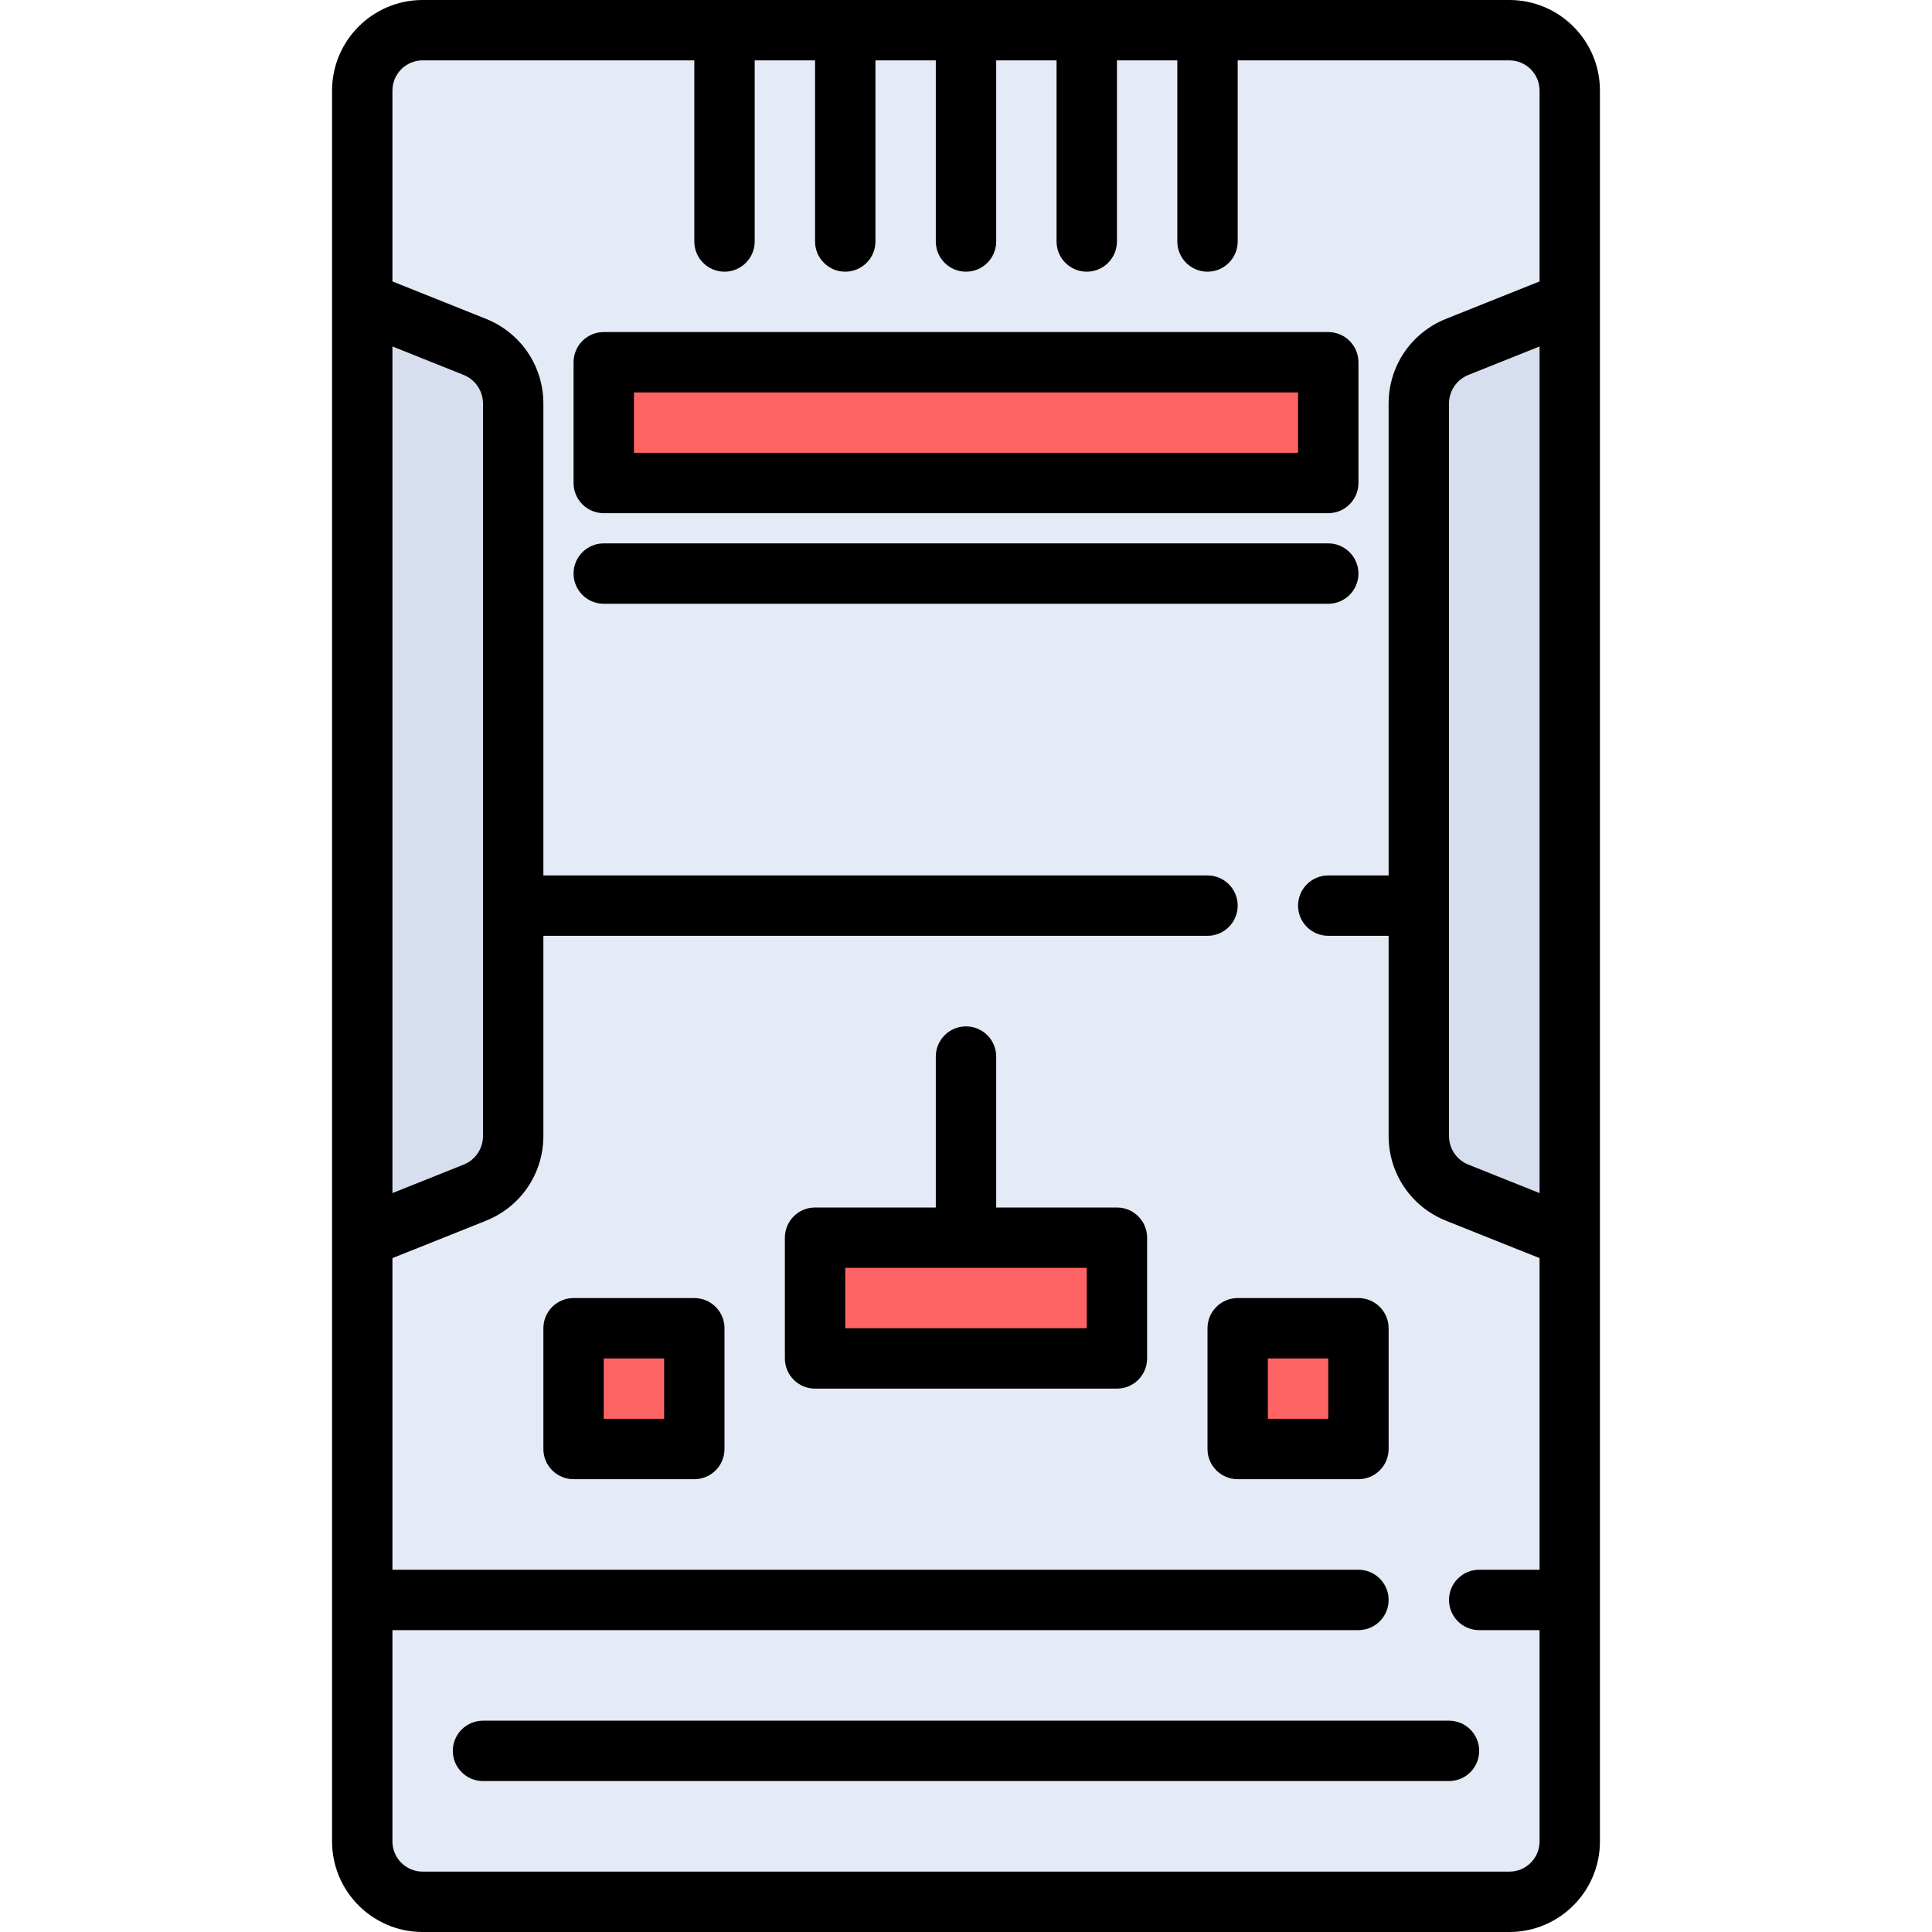
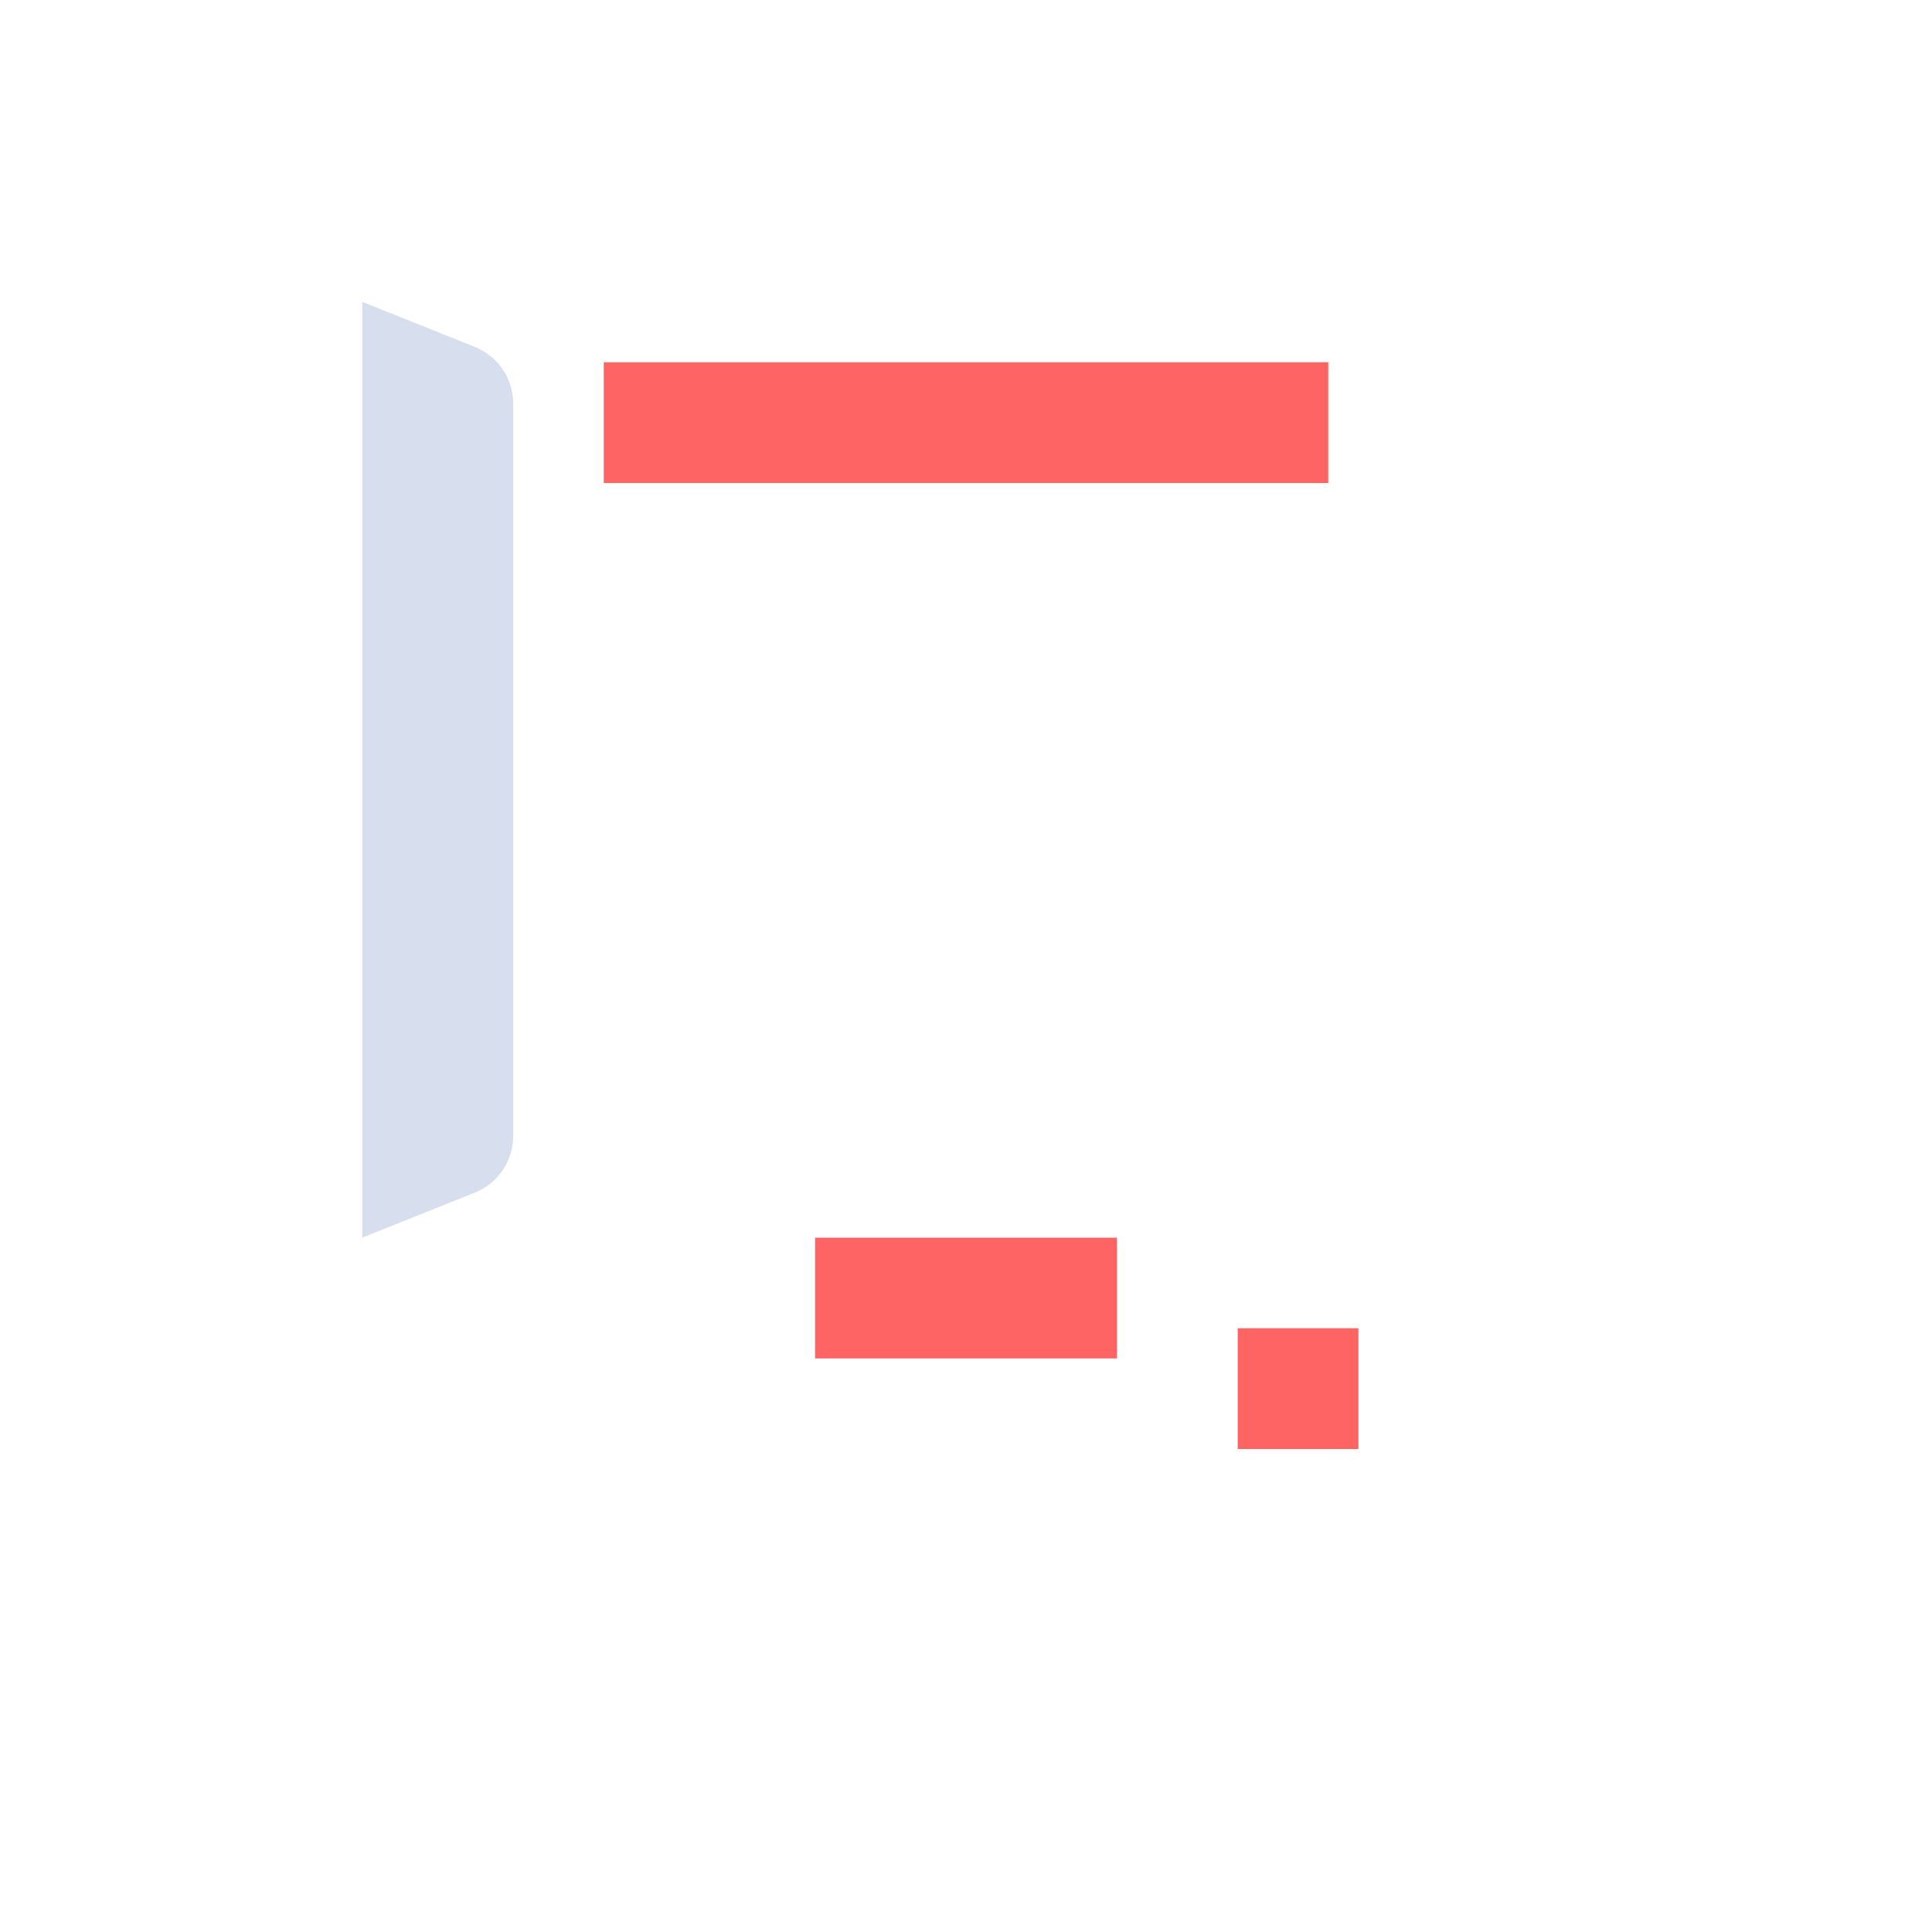
<svg xmlns="http://www.w3.org/2000/svg" version="1.1" id="Layer_1" x="0px" y="0px" viewBox="0 0 512 512" style="enable-background:new 0 0 512 512;" xml:space="preserve">
-   <path style="fill:#E4EAF6;" d="M416,488c0,8.8-7.2,16-16,16H112c-8.8,0-16-7.2-16-16V24c0-8.8,7.2-16,16-16h288c8.8,0,16,7.2,16,16  V488z" />
  <g>
    <path style="fill:#D7DEED;" d="M96,80l29.82,11.928c6.148,2.459,10.18,8.414,10.18,15.037v194.071   c0,6.622-4.032,12.577-10.18,15.037L96,328V80z" />
-     <path style="fill:#D7DEED;" d="M416,80l-29.82,11.928c-6.148,2.459-10.18,8.414-10.18,15.037v194.071   c0,6.622,4.032,12.577,10.18,15.037L416,328V80z" />
  </g>
  <g>
    <rect x="160" y="96" style="fill:#FF6464;" width="192" height="32" />
    <rect x="216" y="328" style="fill:#FF6464;" width="80" height="32" />
-     <rect x="152" y="352" style="fill:#FF6464;" width="32" height="32" />
    <rect x="328" y="352" style="fill:#FF6464;" width="32" height="32" />
  </g>
-   <path d="M424,327.837V80.163c0-0.01,0-0.02,0-0.029V24c0-13.234-10.766-24-24-24H112C98.766,0,88,10.766,88,24v56.133  c0,0.01,0,0.02,0,0.029v247.675c0,0.01,0,0.02,0,0.03V488c0,13.234,10.766,24,24,24h288c13.234,0,24-10.766,24-24V327.867  C424,327.857,424,327.847,424,327.837z M384,106.964c0-3.371,2.022-6.357,5.151-7.609L408,91.816v224.368l-18.849-7.539  c-3.129-1.252-5.151-4.238-5.151-7.609V106.964z M104,91.816l18.849,7.539c3.129,1.252,5.151,4.238,5.151,7.609v194.071  c0,3.371-2.022,6.357-5.151,7.609L104,316.184V91.816z M400,496H112c-4.411,0-8-3.589-8-8v-56h256c4.418,0,8-3.582,8-8s-3.582-8-8-8  H104v-82.584l24.791-9.916C138.03,319.804,144,310.986,144,301.036V248h176c4.418,0,8-3.581,8-8s-3.582-8-8-8H144V106.964  c0-9.951-5.97-18.769-15.209-22.464L104,74.584V24c0-4.411,3.589-8,8-8h72v48c0,4.419,3.581,8,8,8s8-3.581,8-8V16h16v48  c0,4.419,3.581,8,8,8s8-3.581,8-8V16h16v48c0,4.419,3.581,8,8,8c4.418,0,8-3.581,8-8V16h16v48c0,4.419,3.582,8,8,8s8-3.581,8-8V16  h16v48c0,4.419,3.582,8,8,8s8-3.581,8-8V16h72c4.411,0,8,3.589,8,8v50.584L383.209,84.5C373.97,88.196,368,97.014,368,106.964V232  h-16c-4.418,0-8,3.581-8,8s3.582,8,8,8h16v53.036c0,9.951,5.97,18.769,15.209,22.464L408,333.416V416h-16c-4.418,0-8,3.582-8,8  s3.582,8,8,8h16v56C408,492.411,404.411,496,400,496z M160,136h192c4.418,0,8-3.581,8-8V96c0-4.419-3.582-8-8-8H160  c-4.419,0-8,3.581-8,8v32C152,132.419,155.581,136,160,136z M168,104h176v16H168V104z M296,320h-32v-40c0-4.418-3.582-8-8-8  c-4.419,0-8,3.582-8,8v40h-32c-4.419,0-8,3.582-8,8v32c0,4.418,3.581,8,8,8h80c4.418,0,8-3.582,8-8v-32  C304,323.582,300.418,320,296,320z M288,352h-64v-16h64V352z M184,344h-32c-4.419,0-8,3.582-8,8v32c0,4.418,3.581,8,8,8h32  c4.419,0,8-3.582,8-8v-32C192,347.582,188.419,344,184,344z M176,376h-16v-16h16V376z M368,352c0-4.418-3.582-8-8-8h-32  c-4.418,0-8,3.582-8,8v32c0,4.418,3.582,8,8,8h32c4.418,0,8-3.582,8-8V352z M352,376h-16v-16h16V376z M352,160H160  c-4.419,0-8-3.581-8-8s3.581-8,8-8h192c4.418,0,8,3.581,8,8S356.418,160,352,160z M392,464c0,4.418-3.582,8-8,8H128  c-4.419,0-8-3.582-8-8s3.581-8,8-8h256C388.418,456,392,459.582,392,464z" />
  <g>
</g>
  <g>
</g>
  <g>
</g>
  <g>
</g>
  <g>
</g>
  <g>
</g>
  <g>
</g>
  <g>
</g>
  <g>
</g>
  <g>
</g>
  <g>
</g>
  <g>
</g>
  <g>
</g>
  <g>
</g>
  <g>
</g>
</svg>